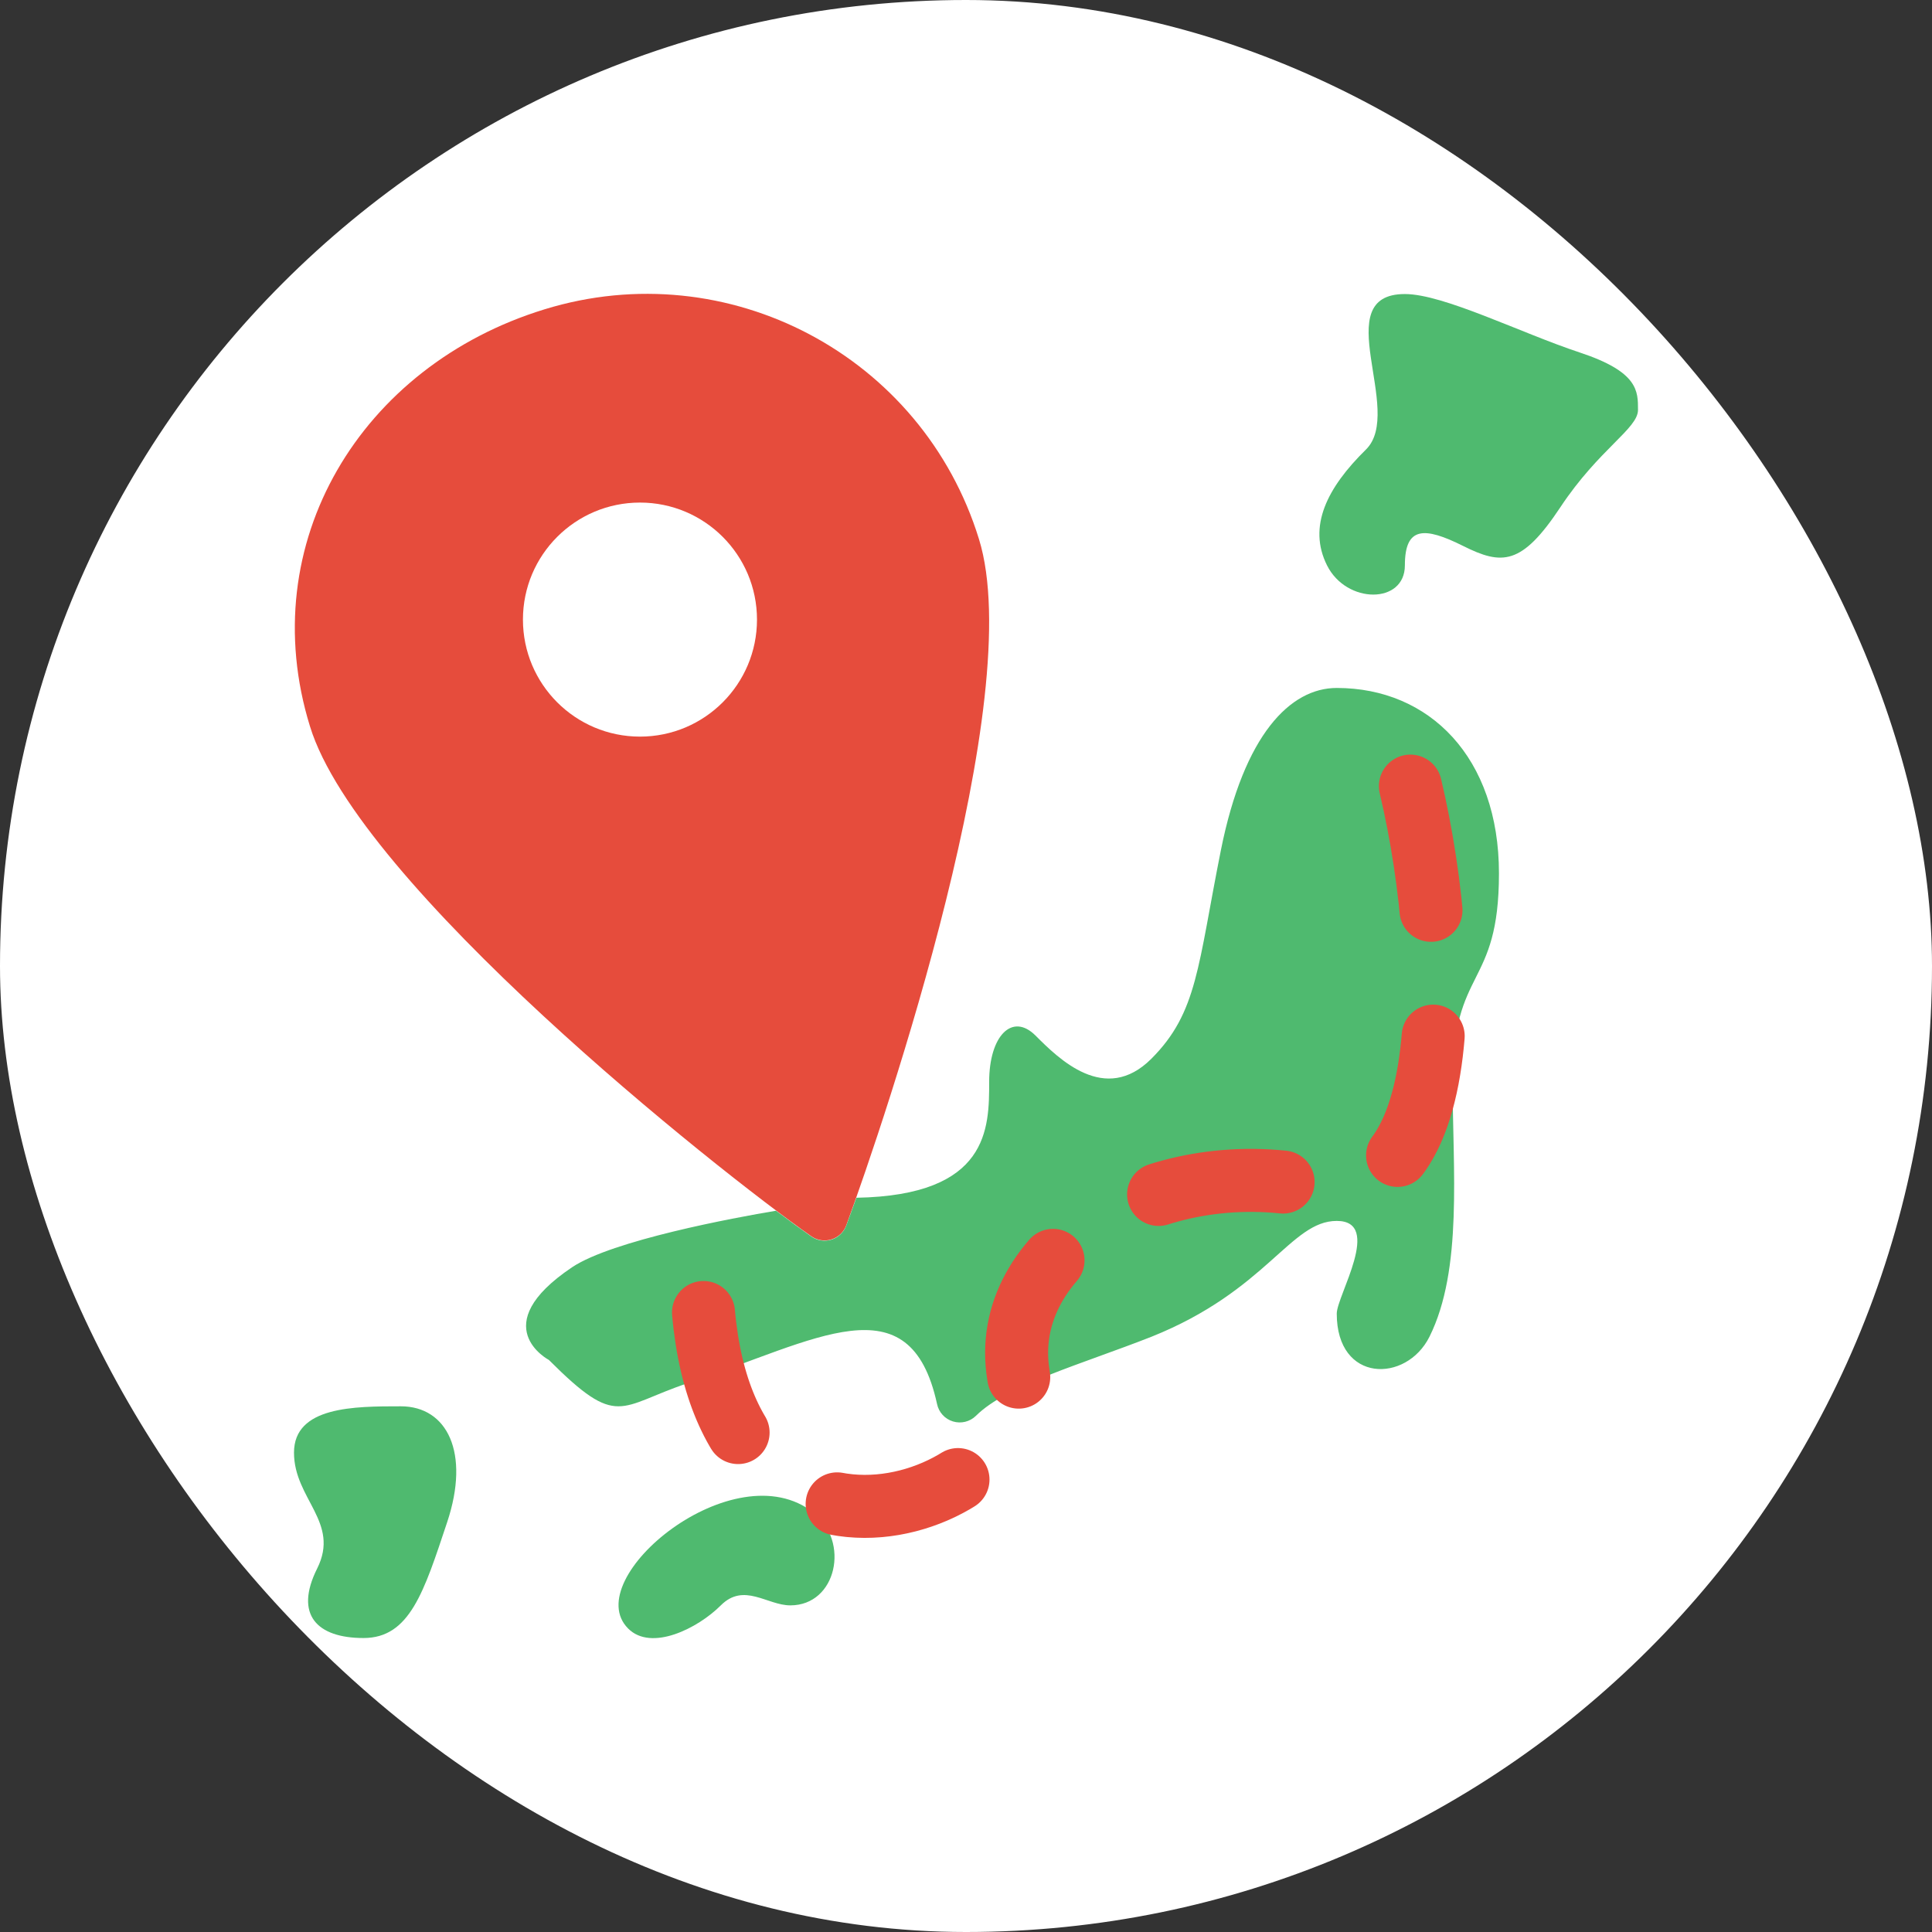
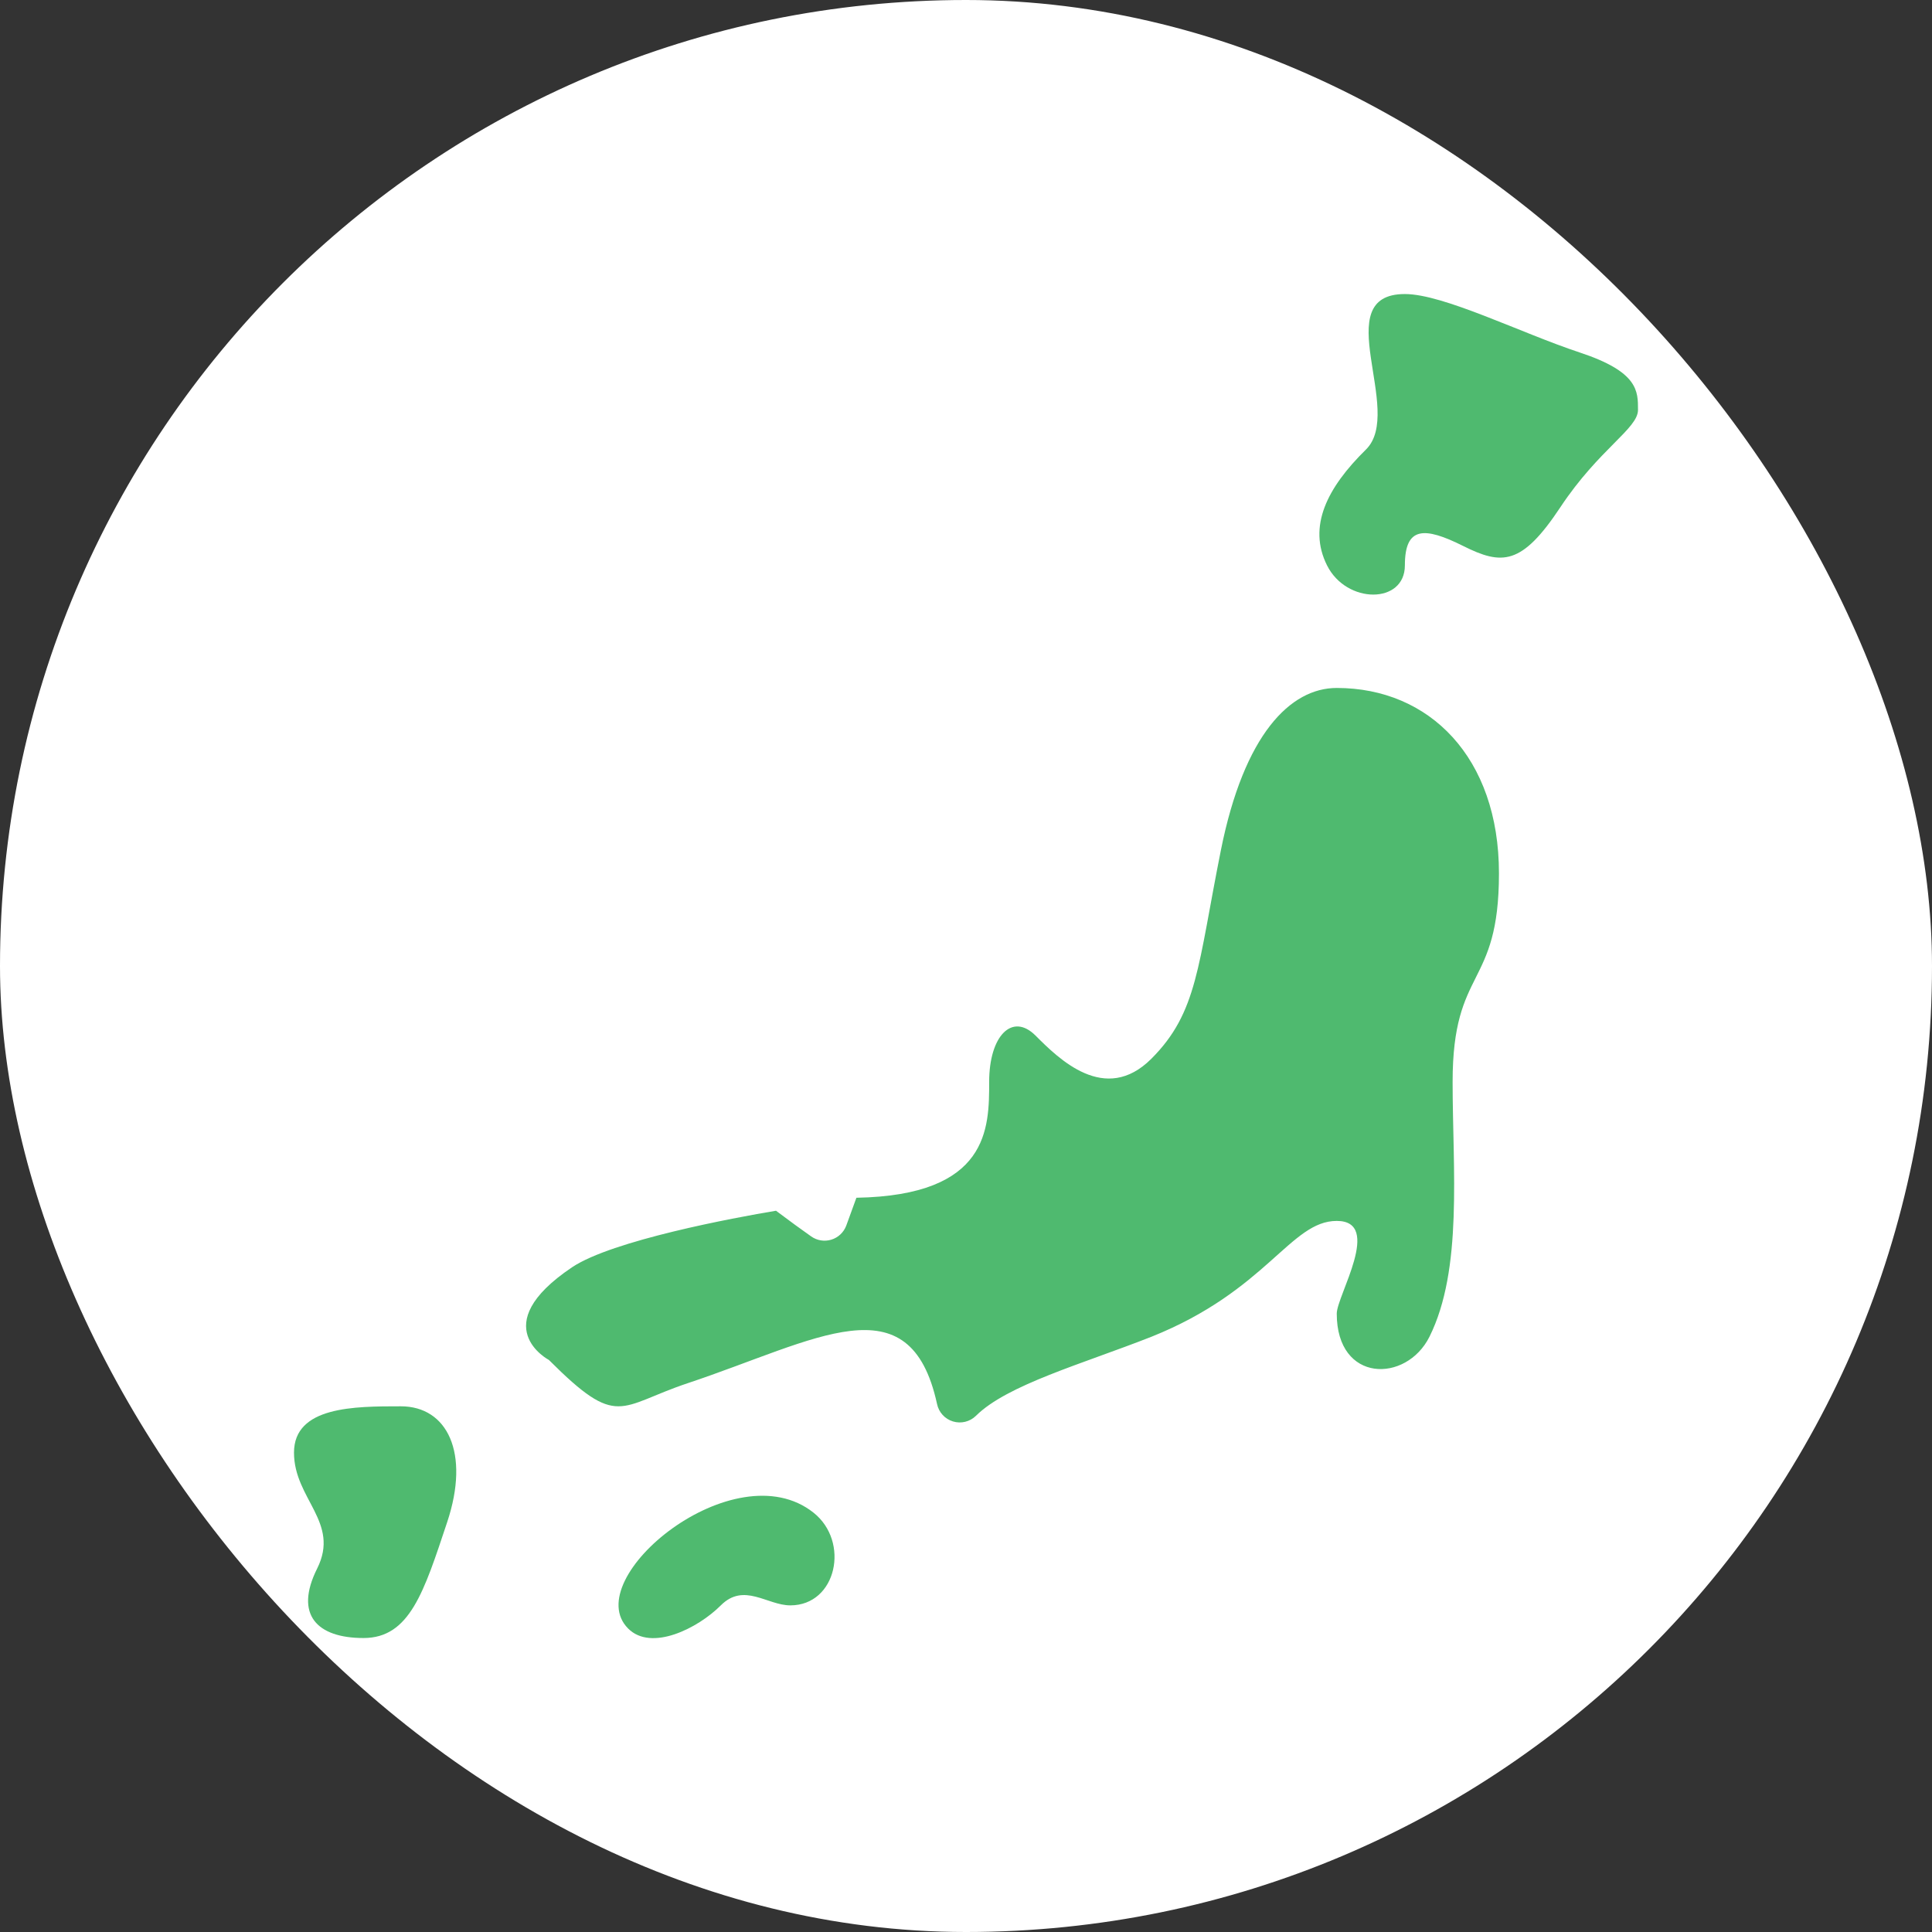
<svg xmlns="http://www.w3.org/2000/svg" width="92" height="92" viewBox="0 0 92 92" fill="none">
  <rect x="0" y="0" width="92" height="92" fill="#333333" stroke="none" />
  <rect width="92" height="92" rx="46" fill="white" />
  <g clip-path="url(#clip0_14682_105055)">
-     <path d="M46.619 25.676C48.947 33.201 42.205 53.141 40.296 58.36C40.174 58.678 39.913 58.922 39.587 59.021C39.261 59.12 38.908 59.064 38.63 58.868C34.072 55.668 17.079 42.139 14.762 34.592C12.059 25.863 17.19 17.411 25.929 14.73C34.665 12.039 43.928 16.94 46.619 25.676Z" fill="#E64C3C" />
    <path d="M30.475 35.077C33.552 35.077 36.047 32.582 36.047 29.504C36.047 26.427 33.552 23.932 30.475 23.932C27.397 23.932 24.902 26.427 24.902 29.504C24.902 32.582 27.397 35.077 30.475 35.077Z" fill="white" />
    <path d="M29.911 77.549C27.538 75.166 34.976 69.042 38.739 72.032C40.482 73.412 39.842 76.446 37.635 76.446C36.532 76.446 35.428 75.343 34.325 76.446C33.221 77.549 31.014 78.653 29.911 77.549Z" fill="#4FBA6F" />
    <path d="M17.31 78.001C15.103 78.001 14 76.898 15.103 74.691C16.207 72.484 14 71.381 14 69.174C14 66.967 16.88 66.967 19.087 66.967C21.294 66.967 22.397 69.174 21.294 72.484C20.19 75.794 19.517 78.001 17.31 78.001Z" fill="#4FBA6F" />
    <path d="M66.899 14.002C68.742 14.002 72.417 15.856 75.219 16.783C78.022 17.709 78 18.625 78 19.519C78 20.413 76.146 21.373 74.303 24.154C72.461 26.934 71.523 26.923 69.669 25.996C67.815 25.07 66.899 25.07 66.899 26.923C66.899 28.777 64.119 28.777 63.192 26.923C62.265 25.07 63.192 23.227 65.046 21.406C66.899 19.585 63.192 14.002 66.899 14.002Z" fill="#4FBA6F" />
    <path d="M71.379 41.587C71.379 36.07 68.069 32.76 63.655 32.76C61.448 32.76 59.241 34.967 58.138 40.484C57.034 46.001 57.034 48.208 54.828 50.415C52.621 52.622 50.414 50.415 49.31 49.312C48.207 48.208 47.103 49.312 47.103 51.518C47.103 53.725 47.103 56.925 40.781 57.036L40.295 58.371C40.173 58.689 39.912 58.933 39.586 59.032C39.26 59.131 38.907 59.075 38.629 58.878C38.188 58.569 37.614 58.15 36.952 57.654C34.965 57.985 29.15 59.066 27.241 60.346C23.07 63.149 26.138 64.76 26.138 64.76C29.448 68.07 29.448 66.967 32.758 65.863C38.883 63.822 43.33 60.942 44.621 66.856C44.703 67.252 44.994 67.571 45.38 67.688C45.767 67.805 46.186 67.702 46.474 67.419C47.964 65.941 51.517 64.958 54.828 63.656C60.345 61.449 61.448 58.139 63.655 58.139C65.862 58.139 63.655 61.703 63.655 62.553C63.655 65.863 66.965 65.863 68.069 63.656C69.669 60.445 69.172 55.689 69.172 51.518C69.172 46.001 71.379 47.105 71.379 41.587Z" fill="#4FBA6F" />
-     <path d="M33.5 62.5C34.793 77.043 49.5 71.5 48.5 65.5C47.5 59.5 55 55 62.5 56.5C70 58 69 43 66.5 35" stroke="#E64C3C" stroke-width="3" stroke-linecap="round" stroke-dasharray="6 6" />
  </g>
  <defs>
    <clipPath id="clip0_14682_105055">
      <rect width="64" height="64" fill="white" transform="translate(14 14)" />
    </clipPath>
  </defs>
</svg>